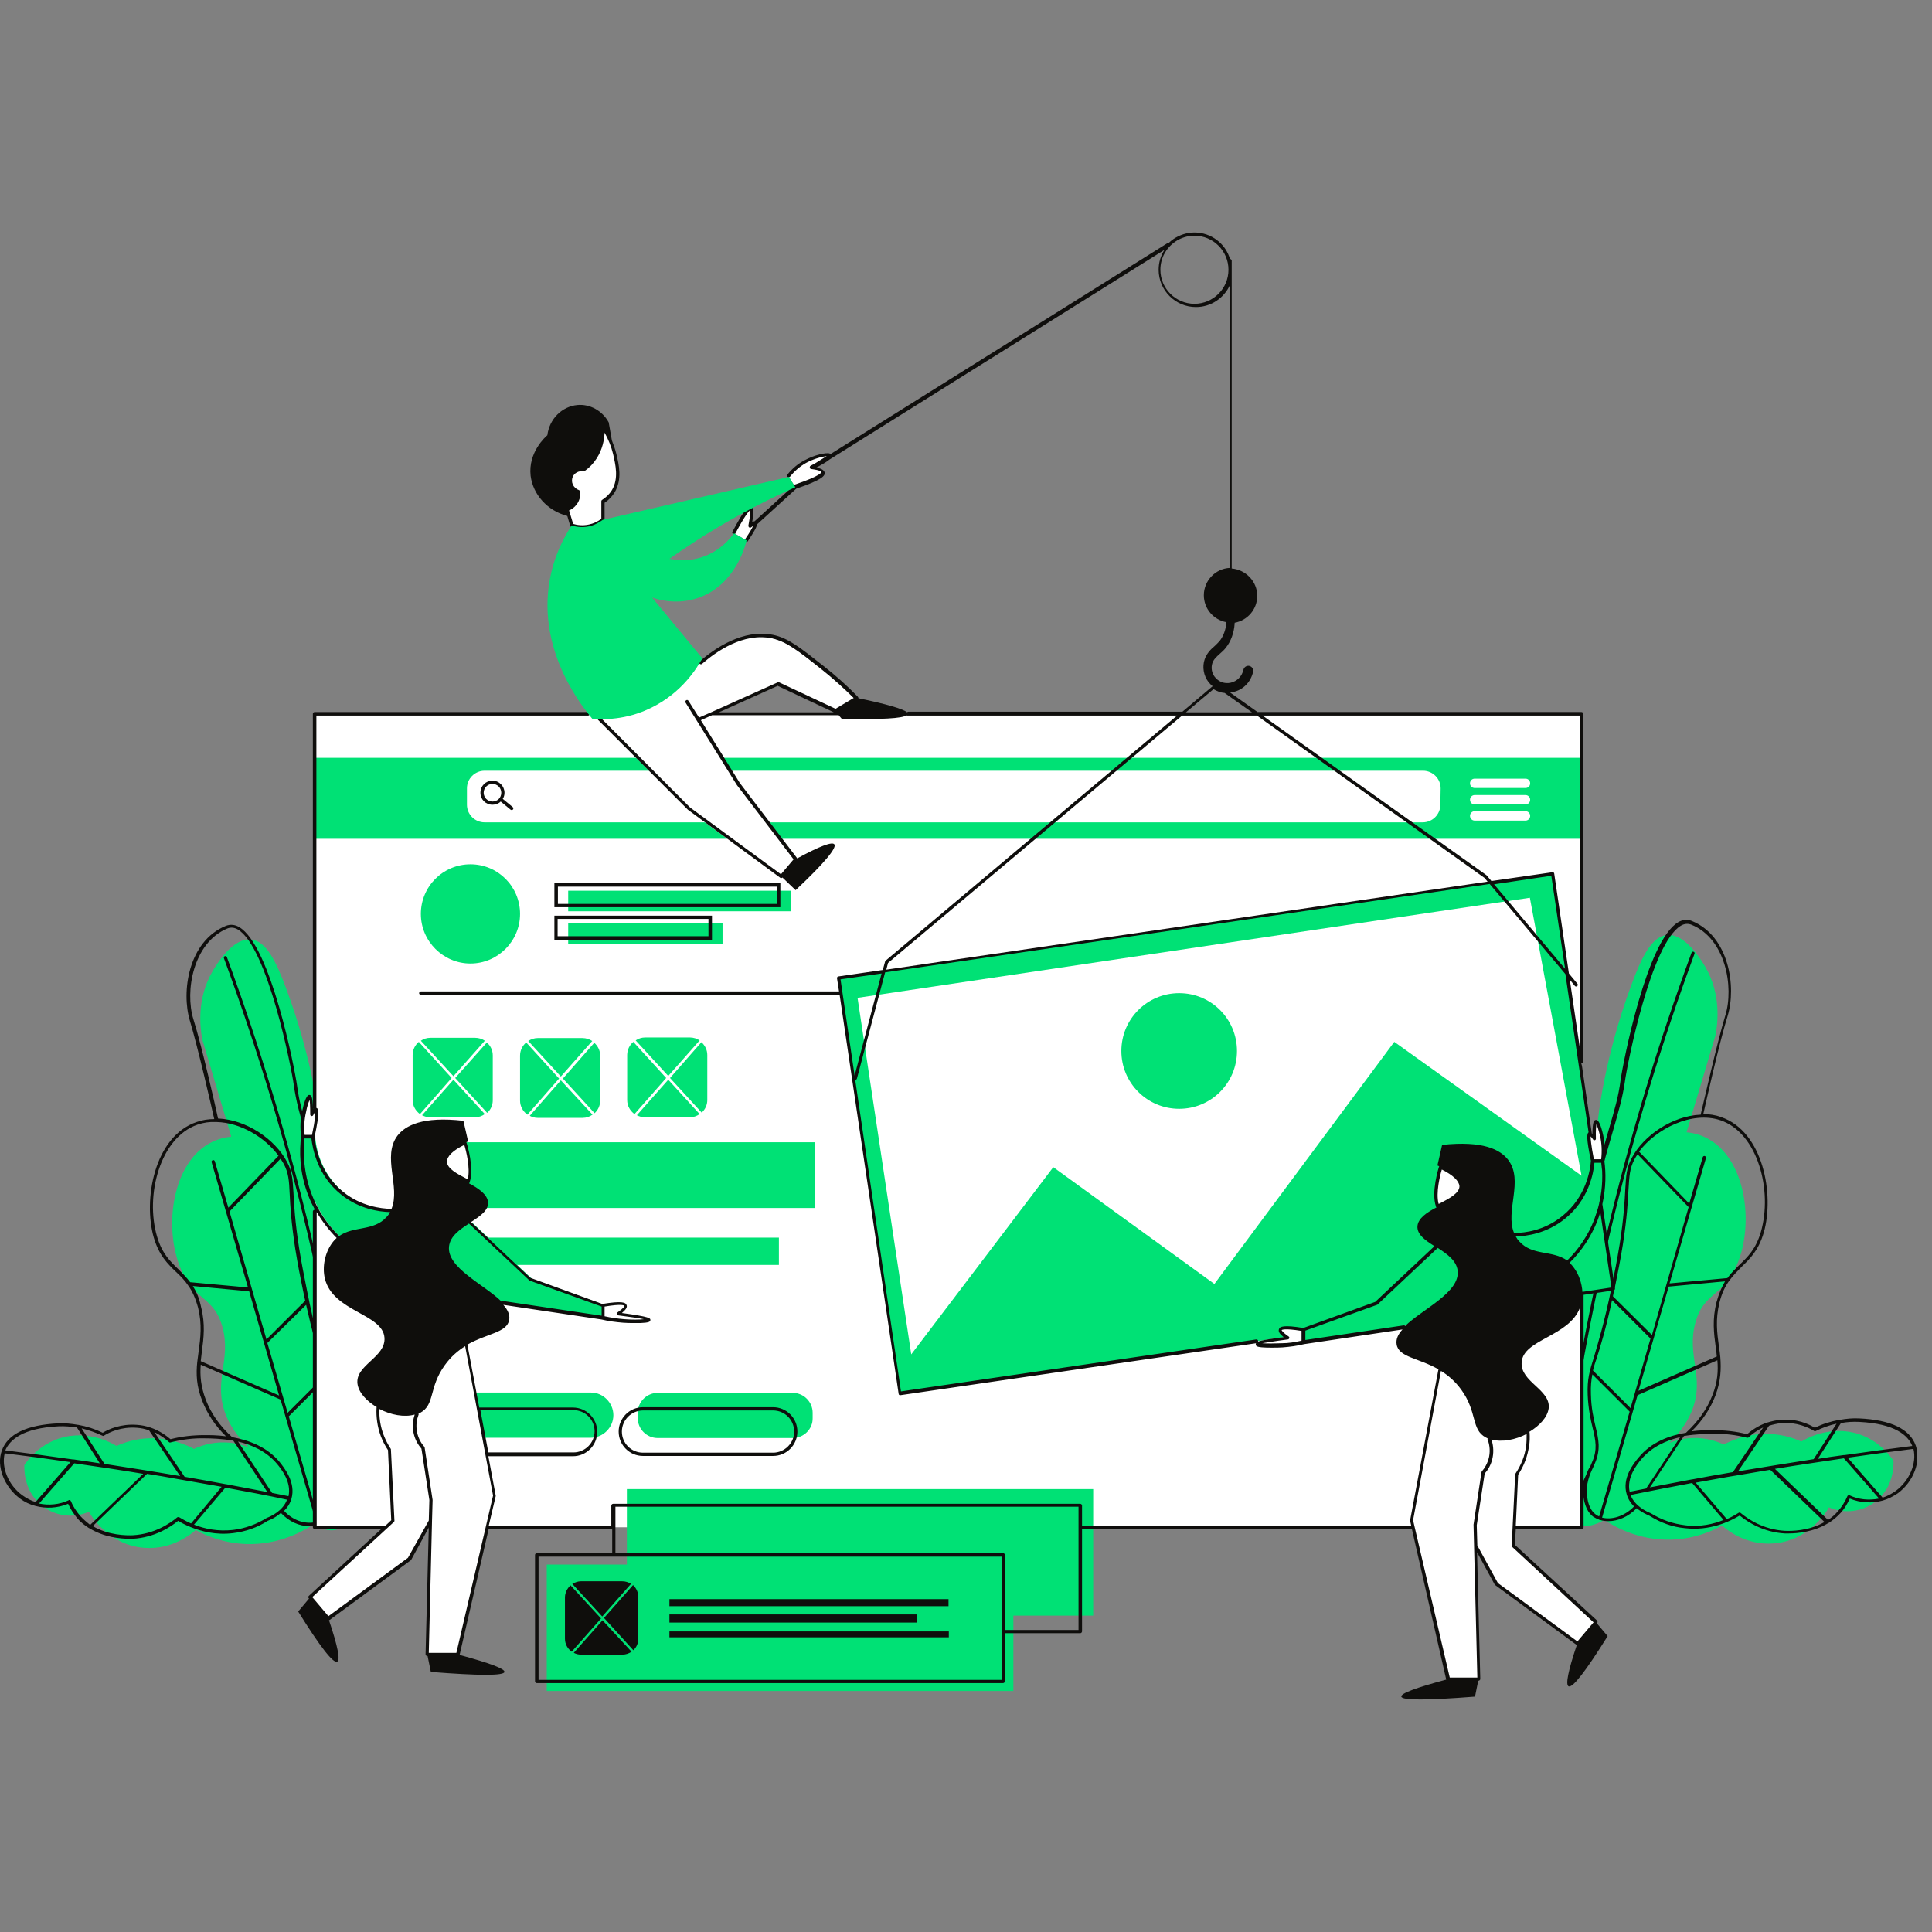
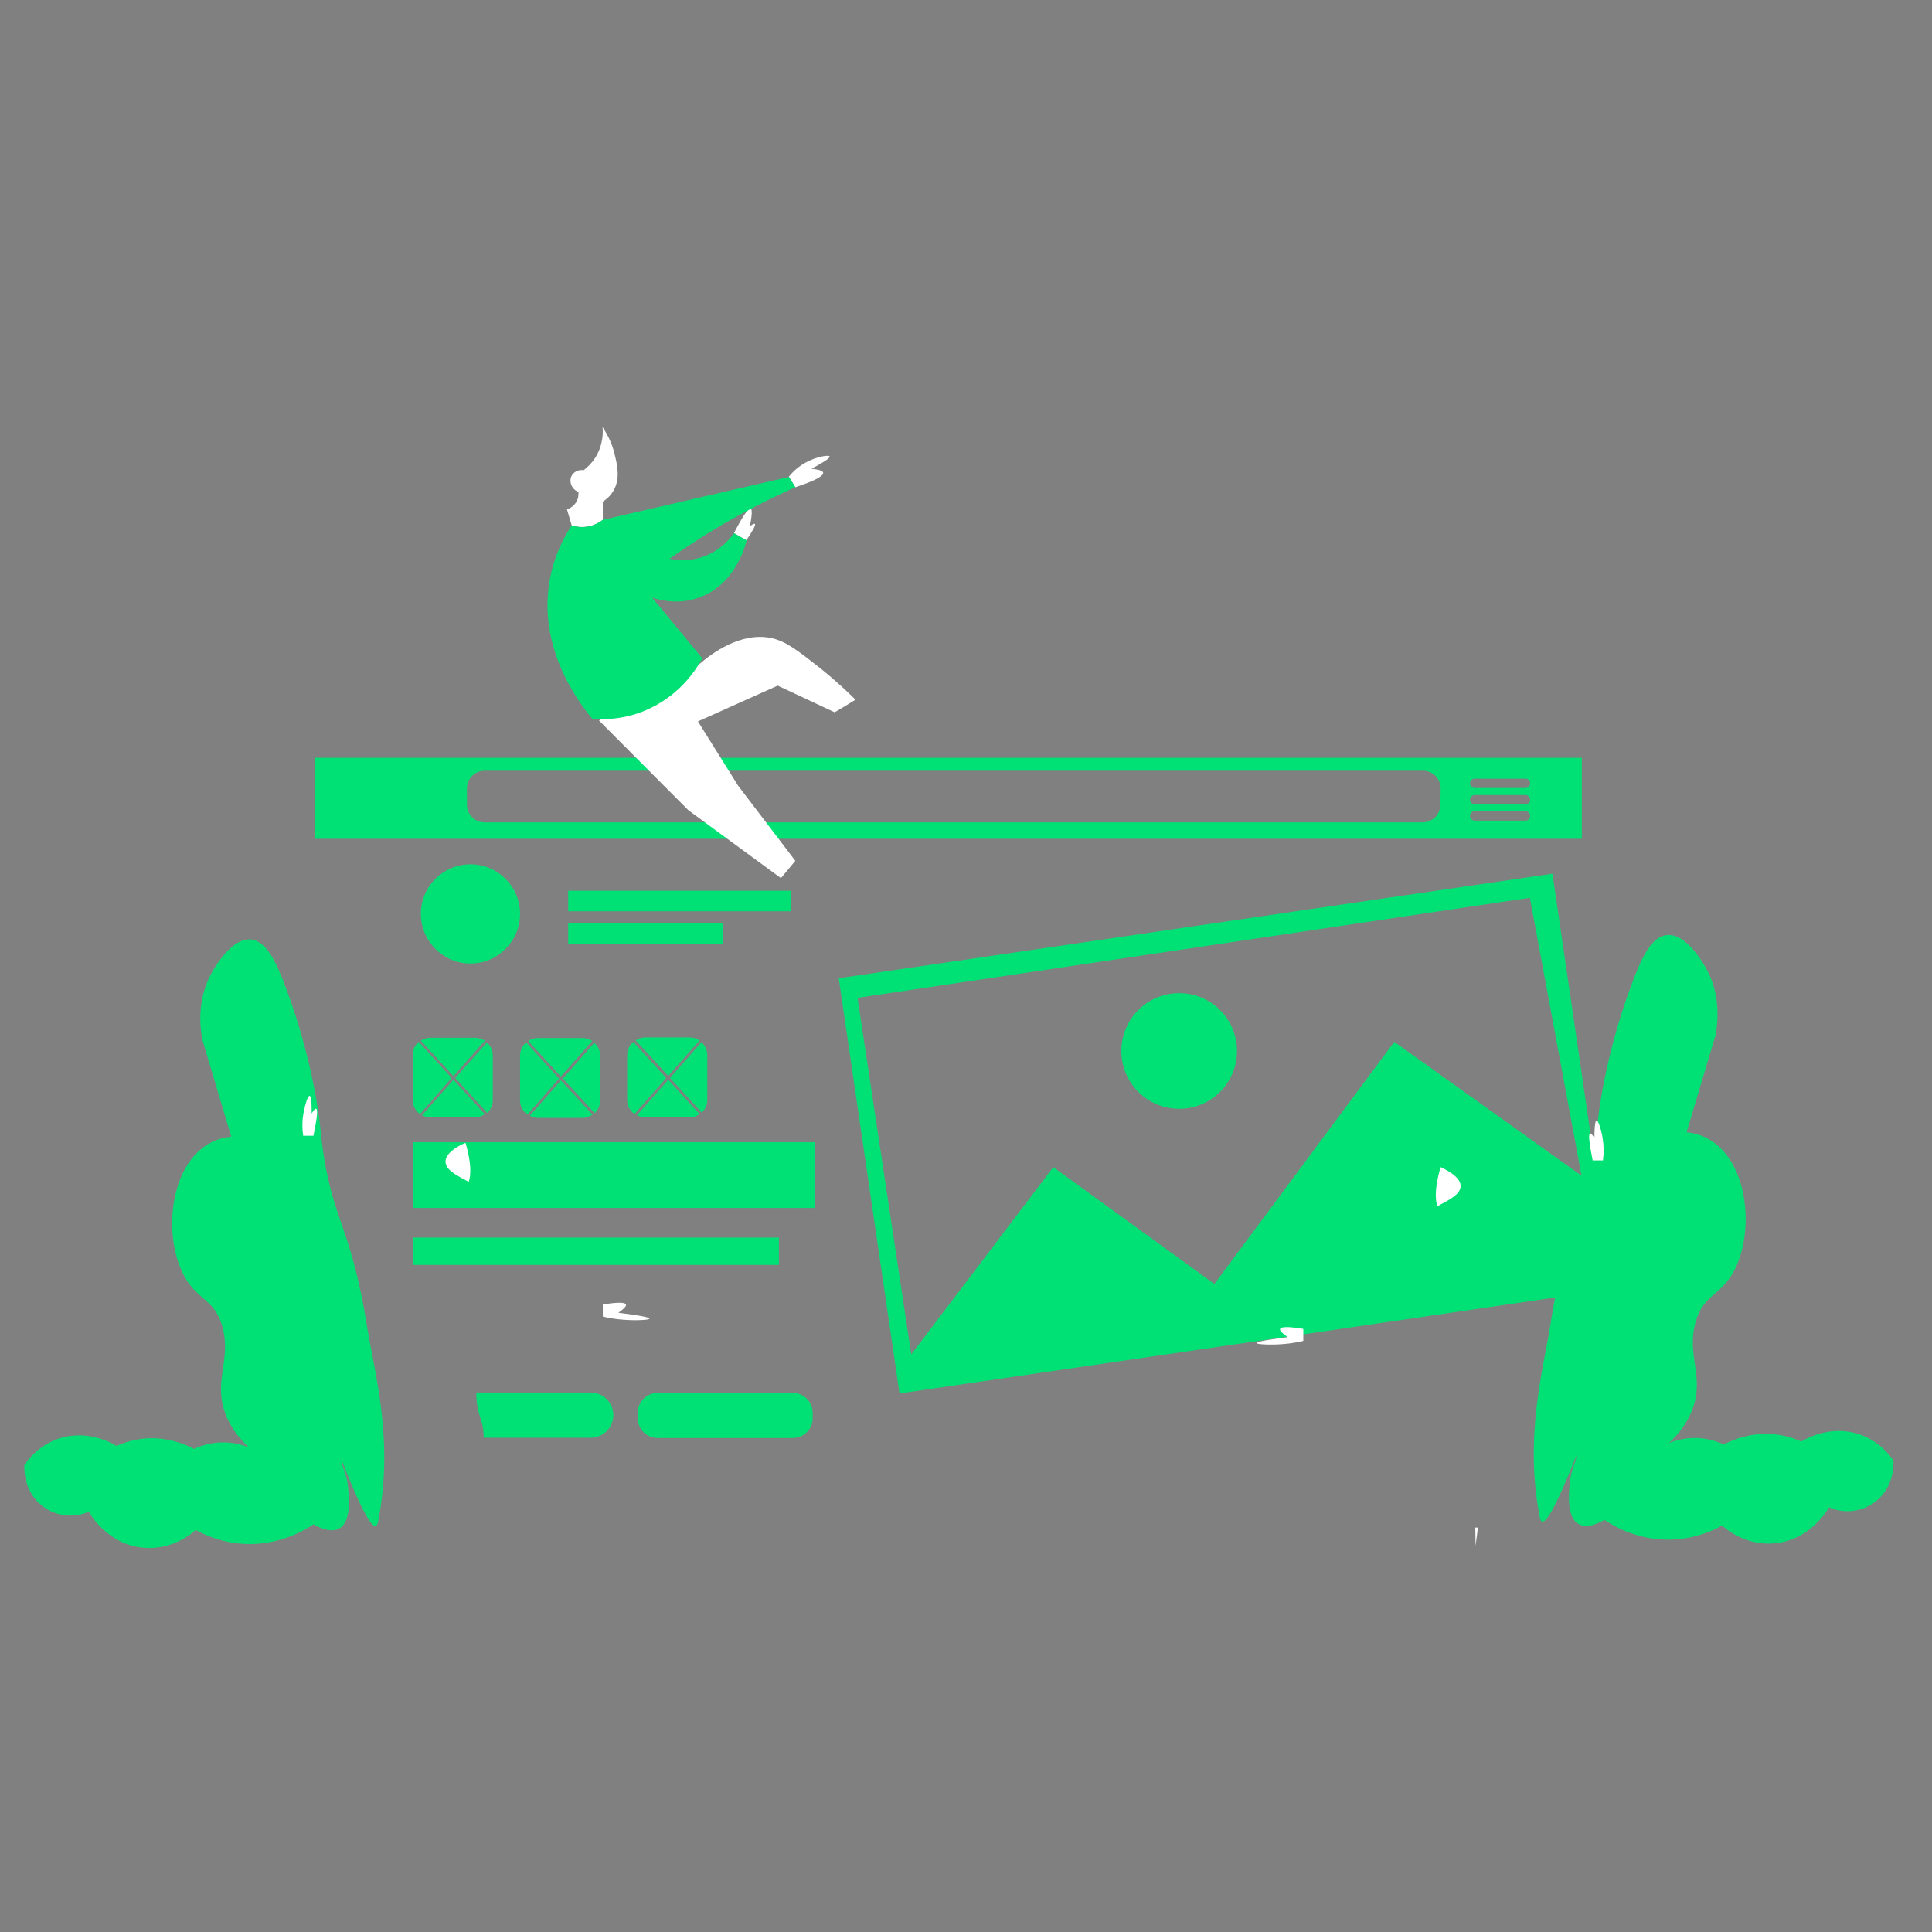
<svg xmlns="http://www.w3.org/2000/svg" width="500" zoomAndPan="magnify" viewBox="0 0 375 375" height="500" preserveAspectRatio="xMidYMid meet" version="1.0">
  <rect x="0" y="0" width="375" height="375" fill="#808080" stroke="none" />
  <defs>
    <clipPath id="43e7a2b103">
      <path d="M 0 178.414 L 372 178.414 L 372 299 L 0 299 Z M 0 178.414 " clip-rule="nonzero" />
    </clipPath>
    <clipPath id="22ed0ec9ee">
      <path d="M 57.531 45.125 L 313.859 45.125 L 313.859 329.863 L 57.531 329.863 Z M 57.531 45.125 " clip-rule="nonzero" />
    </clipPath>
  </defs>
  <path fill="#00e175" d="M 298.883 294.566 C 299.453 297.527 302.301 291.832 306.004 282.434 C 305.719 284.598 304.977 284.934 304.695 287.844 C 304.523 289.66 304.012 294.504 306.402 295.816 C 308.113 296.781 310.504 295.535 311.414 295.016 C 313.125 296.152 317.91 299.059 324.516 298.836 C 329.016 298.668 332.434 297.129 334.258 296.102 C 334.941 296.723 338.758 300.027 344.281 299.57 C 351.23 299.059 354.762 293.078 354.992 292.57 C 357.953 293.875 361.426 293.477 363.992 291.484 C 367.863 288.52 367.523 283.793 367.523 283.508 C 366.84 282.484 364.73 279.691 360.859 278.383 C 355.219 276.504 350.375 279.352 349.637 279.805 C 348.27 279.184 345.535 278.16 342.004 278.332 C 338.527 278.496 335.91 279.691 334.598 280.375 C 333.461 279.867 331.293 279.016 328.504 279.121 C 326.566 279.184 324.973 279.691 323.945 280.09 C 325.312 278.836 327.25 276.734 328.445 273.711 C 330.953 267.16 327.309 263.234 329.074 256.738 C 330.668 250.816 334.426 251.723 337.105 245.578 C 340.637 237.434 338.812 224.617 331.18 220.852 C 329.926 220.23 328.617 219.883 327.363 219.773 L 333.004 200.863 C 333.402 198.637 334.145 193.004 330.953 187.59 C 330.27 186.453 327.137 181.148 323.547 181.496 C 320.586 181.781 318.648 185.77 316.711 191.008 C 311.301 205.473 310.16 217.383 310.16 217.383 C 308.34 236.402 304.41 235.09 300.934 257.086 C 299.566 265.801 295.809 278.836 298.883 294.566 Z M 73.371 295.418 C 72.801 298.383 69.953 292.684 66.254 283.285 C 66.535 285.449 67.277 285.789 67.562 288.699 C 67.734 290.516 68.246 295.355 65.852 296.672 C 64.145 297.637 61.754 296.387 60.84 295.871 C 59.133 297.008 54.344 299.914 47.738 299.691 C 43.238 299.52 39.82 297.984 37.996 296.957 C 37.316 297.578 33.496 300.883 27.973 300.426 C 21.023 299.914 17.492 293.934 17.262 293.426 C 14.301 294.73 10.828 294.332 8.266 292.336 C 4.391 289.375 4.73 284.648 4.73 284.363 C 5.414 283.336 7.523 280.547 11.398 279.238 C 17.035 277.355 21.875 280.203 22.617 280.66 C 23.984 280.039 26.719 279.016 30.25 279.184 C 33.727 279.352 36.344 280.547 37.656 281.23 C 38.793 280.723 40.957 279.867 43.75 279.977 C 45.688 280.039 47.281 280.547 48.305 280.945 C 46.941 279.691 45.004 277.59 43.809 274.566 C 41.301 268.016 44.945 264.09 43.18 257.59 C 41.586 251.672 37.824 252.578 35.148 246.434 C 31.617 238.285 33.441 225.469 41.07 221.707 C 42.324 221.086 43.637 220.738 44.887 220.629 L 39.25 201.719 C 38.852 199.488 38.109 193.855 41.301 188.445 C 41.984 187.305 45.117 182.004 48.707 182.352 C 51.668 182.637 53.605 186.621 55.543 191.863 C 60.953 206.324 62.094 218.234 62.094 218.234 C 63.918 237.254 67.848 235.945 71.32 257.938 C 72.746 266.652 76.504 279.754 73.371 295.418 " fill-opacity="1" fill-rule="nonzero" />
  <g clip-path="url(#43e7a2b103)">
-     <path fill="#0f0e0c" d="M 367.977 289.375 C 367.18 289.945 366.324 290.406 365.414 290.691 L 358.637 282.938 C 362.91 282.316 367.18 281.75 371.395 281.23 C 372.078 283.965 370.656 287.383 367.977 289.375 Z M 358.977 290.23 C 358.922 290.172 358.809 290.172 358.75 290.23 C 358.691 290.293 358.578 290.344 358.578 290.406 C 358.125 291.484 357.496 292.453 356.758 293.305 C 356.188 293.996 355.504 294.566 354.82 295.016 L 344.512 285.105 C 348.953 284.363 353.395 283.742 357.895 283.055 L 364.73 290.863 C 362.852 291.262 360.801 291.086 358.977 290.23 Z M 346.445 297.129 C 342.289 296.895 339.27 294.852 337.844 293.648 C 337.789 293.59 337.73 293.59 337.617 293.59 C 337.559 293.59 337.504 293.59 337.445 293.648 C 336.879 293.996 336.137 294.445 335.168 294.852 L 329.129 287.781 C 332.035 287.273 334.996 286.703 337.902 286.242 C 339.781 285.902 341.719 285.617 343.598 285.281 L 354.137 295.418 C 351.117 297.18 347.645 297.18 346.445 297.129 Z M 327.023 296.039 C 324.688 295.754 322.523 295.016 320.414 293.711 C 319.676 293.426 317.34 292.398 316.484 290.172 C 320.473 289.375 324.461 288.582 328.445 287.844 L 334.543 295.016 C 332.605 295.816 329.984 296.438 327.023 296.039 Z M 310.961 294.566 L 317.852 270.805 L 333.344 264.027 C 333.516 266.086 333.402 268.242 332.379 270.805 C 331.352 273.488 329.586 275.934 327.25 278.098 C 324.117 278.617 320.527 279.867 318.023 282.938 C 317.109 284.027 314.777 286.875 315.746 290.059 C 316.027 291.027 316.543 291.77 317.168 292.398 C 315.23 294.395 312.781 295.016 310.961 294.566 Z M 310.391 294.332 C 310.16 294.219 309.879 294.109 309.707 293.934 C 308.34 292.906 308.113 290.977 308.055 290.344 C 307.77 288.016 308.566 286.188 309.25 284.762 C 309.363 284.477 309.477 284.191 309.594 283.965 C 310.73 281.293 310.277 279.352 309.707 276.957 C 309.309 275.25 308.852 273.371 308.793 270.641 C 308.738 269.047 308.852 267.906 309.078 266.77 L 316.312 273.996 Z M 307.883 286.242 L 304.977 292.57 C 304.41 293.254 303.441 294.047 302.871 294.047 C 305.035 275.484 308.34 256.852 312.668 238.621 C 316.996 220.566 322.465 202.57 328.902 185.137 C 328.961 184.965 328.902 184.793 328.73 184.742 C 328.562 184.68 328.391 184.742 328.332 184.914 C 321.895 202.34 316.426 220.395 312.098 238.508 C 307.77 256.516 304.523 274.965 302.359 293.426 C 302.301 293.141 302.246 292.684 302.301 292 C 303.328 265.68 303.895 252.465 306.688 242.039 C 307.258 239.883 307.656 238.508 308.168 236.863 C 308.793 234.691 309.535 232.305 310.844 227.402 C 311.699 224.219 312.441 221.707 313.012 219.711 C 314.207 215.555 314.945 213.047 315.402 209.855 C 315.801 206.781 320.473 183.035 326.281 179.668 C 326.965 179.27 327.648 179.219 328.332 179.504 C 334.941 182.18 336.594 191.578 334.883 197.098 C 333.344 202.117 330.555 214.473 330.098 216.355 C 324.629 216.578 318.992 220.395 316.711 224.785 C 315.688 226.719 315.629 228.086 315.461 230.883 C 315.344 233.16 315.176 236.344 314.379 241.473 C 313.863 244.66 313.41 246.883 312.84 249.73 C 311.359 256.906 310.16 260.723 309.422 263.289 C 308.512 266.199 308.055 267.621 308.168 270.754 C 308.281 273.488 308.738 275.535 309.137 277.191 C 309.707 279.582 310.105 281.344 309.023 283.793 C 308.91 284.027 308.793 284.312 308.68 284.598 C 308.395 284.996 308.109 285.617 307.883 286.242 Z M 333.914 217.434 C 341.207 219.883 344.109 231.105 341.777 239.141 C 340.809 242.445 339.27 243.922 337.617 245.516 C 336.82 246.312 336.023 247.055 335.281 248.078 L 324.062 249.109 L 331.125 224.785 C 331.18 224.617 331.066 224.438 330.895 224.383 C 330.727 224.332 330.555 224.438 330.496 224.617 L 327.879 233.617 L 318.137 223.527 C 321.496 219.027 328.445 215.609 333.914 217.434 Z M 313.066 251.609 C 313.18 251.039 313.293 250.418 313.465 249.789 C 314.035 246.938 314.492 244.723 315.004 241.527 C 315.801 236.344 315.973 233.16 316.086 230.883 C 316.258 228.203 316.312 226.832 317.227 225.07 C 317.395 224.723 317.625 224.383 317.852 224.047 L 327.762 234.301 L 323.434 249.395 L 320.645 259.129 Z M 320.359 259.816 L 316.484 273.316 L 309.195 266.02 C 309.363 265.23 309.648 264.426 309.992 263.402 C 310.676 261.18 311.699 257.988 312.895 252.352 Z M 333.176 252.75 C 332.32 256.117 332.66 258.793 333.004 261.355 C 333.117 262.035 333.176 262.668 333.23 263.289 L 318.023 269.953 L 323.891 249.73 L 334.828 248.711 C 334.199 249.789 333.629 251.102 333.176 252.75 Z M 319.504 288.922 C 318.422 289.152 317.395 289.32 316.312 289.551 C 315.688 286.812 317.738 284.25 318.535 283.285 C 320.586 280.832 323.434 279.582 326.109 278.953 Z M 332.434 278.27 C 334.656 278.27 336.934 278.496 339.098 279.066 C 339.211 279.066 339.328 279.066 339.383 279.016 C 339.953 278.445 340.922 277.699 342.23 277.07 L 336.363 285.734 C 333.742 286.188 331.066 286.641 328.391 287.16 L 328.332 287.16 C 325.598 287.668 322.922 288.18 320.246 288.699 L 326.852 278.73 C 329.242 278.332 331.293 278.332 332.434 278.27 Z M 343.371 276.734 C 344.109 276.504 344.852 276.336 345.762 276.219 C 348.727 275.988 351.004 277.07 352.145 277.762 C 352.258 277.812 352.371 277.812 352.426 277.762 C 353.738 277.129 355.105 276.621 356.473 276.336 L 352.027 283.223 C 347.301 283.965 342.574 284.711 337.844 285.504 C 337.676 285.566 337.504 285.566 337.332 285.617 Z M 357.328 276.219 C 358.523 275.988 359.66 275.934 360.859 275.988 C 367.922 276.336 370.371 278.668 371.168 280.66 C 366.781 281.23 362.395 281.801 358.008 282.434 L 357.84 282.434 C 356.188 282.652 354.535 282.887 352.828 283.172 Z M 371.852 280.609 C 370.711 277.355 367.008 275.598 360.859 275.312 C 359.605 275.25 358.352 275.363 357.098 275.598 L 356.984 275.598 C 355.391 275.883 353.738 276.387 352.258 277.129 C 351.059 276.387 348.668 275.312 345.648 275.598 C 344.68 275.648 343.828 275.883 343.086 276.105 L 343.027 276.105 C 341.207 276.734 339.895 277.699 339.098 278.383 C 336.934 277.812 334.656 277.59 332.434 277.59 C 331.523 277.59 330.043 277.59 328.332 277.812 C 330.441 275.766 331.977 273.426 332.945 270.926 C 334.027 268.078 334.086 265.68 333.914 263.457 C 333.859 262.719 333.742 261.977 333.629 261.242 C 333.289 258.73 332.945 256.117 333.742 252.863 C 334.199 250.988 334.883 249.617 335.68 248.539 C 336.422 247.508 337.219 246.77 338.016 245.914 C 339.668 244.32 341.32 242.73 342.344 239.25 C 344.453 231.957 342.289 219.598 334.027 216.812 C 332.945 216.406 331.75 216.242 330.609 216.242 C 331.125 213.902 333.801 202.055 335.34 197.16 C 337.047 191.516 335.625 181.719 328.391 178.762 C 327.535 178.414 326.625 178.477 325.77 178.984 C 319.617 182.516 315.004 206.387 314.547 209.691 C 314.148 212.824 313.41 215.324 312.211 219.426 C 311.645 221.422 310.902 223.984 310.047 227.117 C 308.738 231.957 307.996 234.406 307.371 236.578 C 306.914 238.223 306.461 239.648 305.891 241.754 C 303.043 252.18 302.527 265.453 301.504 291.832 C 301.445 292.855 301.504 294.047 302.246 294.445 L 302.301 294.445 C 302.473 294.504 302.586 294.566 302.758 294.566 C 303.84 294.566 305.148 293.141 305.434 292.855 L 305.492 292.793 L 307.258 288.922 C 307.258 289.375 307.258 289.836 307.312 290.344 C 307.43 291.027 307.656 293.191 309.25 294.395 C 309.594 294.617 309.934 294.785 310.391 294.965 C 310.391 294.965 310.445 295.016 310.504 295.016 L 310.562 295.016 C 311.074 295.188 311.586 295.25 312.211 295.25 C 313.977 295.25 316.027 294.445 317.68 292.738 C 318.707 293.59 319.789 294.047 320.188 294.219 C 322.293 295.535 324.574 296.387 327.023 296.609 C 331.863 297.18 335.68 295.355 337.676 294.16 C 339.211 295.418 342.289 297.414 346.445 297.637 L 347.188 297.637 C 348.895 297.637 352.086 297.352 354.934 295.586 C 354.992 295.586 355.047 295.535 355.047 295.535 C 355.844 295.016 356.586 294.395 357.27 293.648 C 358.008 292.855 358.578 291.883 359.035 290.863 C 361.086 291.719 363.363 291.832 365.414 291.262 C 366.441 290.977 367.465 290.457 368.375 289.836 C 371.395 287.609 372.934 283.621 371.852 280.609 Z M 70.012 294.281 C 67.848 275.883 64.602 257.422 60.27 239.363 C 55.941 221.25 50.473 203.254 44.035 185.77 C 43.977 185.598 43.809 185.535 43.637 185.598 C 43.465 185.648 43.41 185.82 43.465 185.992 C 49.902 203.426 55.371 221.422 59.703 239.477 C 64.031 257.652 67.336 276.336 69.5 294.902 C 68.93 294.902 67.961 294.109 67.391 293.426 L 64.484 287.098 C 64.258 286.418 63.973 285.852 63.746 285.332 C 63.633 285.047 63.52 284.82 63.402 284.535 C 62.32 282.035 62.777 280.324 63.289 277.926 C 63.688 276.273 64.145 274.281 64.258 271.496 C 64.371 268.363 63.918 266.938 63.004 264.027 C 62.207 261.527 61.012 257.703 59.586 250.473 C 59.02 247.621 58.562 245.406 58.051 242.211 C 57.254 237.086 57.082 233.902 56.969 231.621 C 56.793 228.824 56.738 227.465 55.711 225.523 C 53.379 221.086 47.793 217.32 42.324 217.098 C 41.926 215.219 39.137 202.855 37.543 197.844 C 35.832 192.32 37.543 182.973 44.09 180.238 C 44.773 179.953 45.457 180.008 46.145 180.406 C 51.953 183.773 56.625 207.527 57.023 210.598 C 57.48 213.793 58.164 216.293 59.418 220.453 C 59.988 222.445 60.727 224.953 61.582 228.141 C 62.891 233.047 63.633 235.438 64.258 237.602 C 64.715 239.25 65.168 240.617 65.738 242.781 C 68.531 253.148 69.102 266.367 70.125 292.738 C 70.125 293.477 70.07 293.934 70.012 294.281 Z M 64.258 291.262 C 64.203 291.883 63.918 293.824 62.605 294.852 C 62.379 295.016 62.152 295.133 61.922 295.25 L 56.055 274.914 L 63.289 267.672 C 63.52 268.812 63.633 269.953 63.574 271.547 C 63.461 274.223 63.062 276.168 62.664 277.875 C 62.094 280.324 61.637 282.199 62.777 284.883 C 62.891 285.105 63.004 285.387 63.121 285.672 C 63.746 287.098 64.602 288.922 64.258 291.262 Z M 55.141 293.254 C 55.77 292.621 56.281 291.883 56.566 290.914 C 57.48 287.73 55.141 284.883 54.289 283.793 C 51.781 280.773 48.191 279.52 45.059 278.953 C 42.668 276.789 40.957 274.344 39.934 271.66 C 38.965 269.098 38.793 266.938 38.965 264.883 L 54.457 271.66 L 61.352 295.418 C 59.473 295.871 57.023 295.301 55.141 293.254 Z M 51.781 294.617 C 49.789 295.871 47.566 296.672 45.23 296.957 C 42.27 297.293 39.648 296.723 37.656 295.926 L 43.75 288.75 C 47.738 289.488 51.781 290.23 55.711 291.086 C 54.914 293.254 52.578 294.332 51.781 294.617 Z M 34.805 294.504 C 34.691 294.445 34.523 294.445 34.41 294.504 C 32.984 295.703 29.965 297.75 25.805 297.984 C 24.613 298.035 21.082 298.035 18.004 296.211 L 28.539 286.07 C 30.48 286.355 32.355 286.703 34.238 287.039 C 37.145 287.559 40.105 288.066 43.012 288.582 L 37.086 295.703 C 36.176 295.301 35.375 294.852 34.805 294.504 Z M 15.555 294.219 C 14.816 293.363 14.188 292.398 13.73 291.312 C 13.676 291.262 13.617 291.148 13.559 291.148 L 13.445 291.148 C 13.391 291.148 13.332 291.148 13.332 291.199 C 11.512 292.055 9.457 292.223 7.578 291.832 L 14.414 284.027 C 18.855 284.648 23.359 285.332 27.801 286.07 L 17.492 295.988 C 16.809 295.418 16.121 294.852 15.555 294.219 Z M 6.895 291.547 C 5.984 291.262 5.133 290.801 4.332 290.23 C 1.598 288.238 0.23 284.82 0.914 282.086 C 5.188 282.602 9.402 283.172 13.676 283.793 Z M 11.398 276.844 C 12.535 276.789 13.73 276.906 14.93 277.07 L 19.371 284.027 C 17.719 283.793 16.066 283.508 14.359 283.285 L 14.188 283.285 C 9.801 282.652 5.414 282.086 1.027 281.516 C 1.883 279.52 4.332 277.191 11.398 276.844 Z M 19.883 278.668 C 19.996 278.73 20.109 278.73 20.168 278.668 C 21.25 277.984 23.527 276.906 26.547 277.129 C 27.402 277.191 28.199 277.355 28.938 277.641 L 34.977 286.527 C 34.805 286.469 34.637 286.469 34.465 286.418 C 29.793 285.617 25.008 284.883 20.281 284.141 L 15.84 277.242 C 17.207 277.59 18.574 278.047 19.883 278.668 Z M 46.199 279.805 C 48.875 280.438 51.723 281.688 53.773 284.141 C 54.57 285.105 56.625 287.668 55.996 290.406 C 54.914 290.172 53.887 290.008 52.809 289.773 Z M 32.812 279.922 C 32.871 279.977 32.984 280.039 33.098 279.977 C 35.262 279.406 37.543 279.121 39.762 279.184 C 40.957 279.184 43.012 279.238 45.289 279.637 L 51.895 289.605 C 49.219 289.09 46.484 288.582 43.809 288.066 L 43.75 288.066 C 41.07 287.559 38.453 287.098 35.832 286.641 L 29.965 277.984 C 31.277 278.617 32.242 279.406 32.812 279.922 Z M 37.43 249.617 L 48.363 250.641 L 54.172 270.863 L 38.965 264.203 C 39.023 263.57 39.137 262.887 39.191 262.262 C 39.535 259.699 39.879 257.02 39.023 253.668 C 38.68 251.957 38.109 250.703 37.43 249.617 Z M 59.418 253.27 C 60.668 258.844 61.637 262.098 62.32 264.312 C 62.664 265.344 62.891 266.199 63.121 266.938 L 55.828 274.223 L 51.895 260.672 Z M 51.723 259.984 L 44.547 235.152 L 54.457 224.902 C 54.688 225.238 54.855 225.578 55.086 225.926 C 55.996 227.688 56.113 229.059 56.227 231.734 C 56.34 234.066 56.512 237.199 57.309 242.383 C 57.82 245.578 58.277 247.855 58.848 250.641 C 58.961 251.273 59.133 251.895 59.246 252.465 Z M 34.637 246.371 C 32.984 244.773 31.445 243.301 30.48 239.996 C 28.141 232.02 31.047 220.801 38.34 218.289 C 39.477 217.891 40.676 217.719 41.871 217.781 L 42.039 217.781 C 46.656 217.891 51.438 220.738 54.059 224.332 L 44.32 234.406 L 41.699 225.406 C 41.641 225.238 41.473 225.121 41.301 225.188 C 41.129 225.238 41.016 225.406 41.07 225.578 L 48.137 249.902 L 36.914 248.875 C 36.23 247.969 35.434 247.168 34.637 246.371 Z M 66.309 242.73 C 65.738 240.566 65.285 239.141 64.828 237.539 C 64.203 235.375 63.461 232.984 62.152 228.086 C 61.297 224.902 60.555 222.391 59.988 220.395 C 58.789 216.293 58.051 213.793 57.652 210.66 C 57.195 207.414 52.578 183.539 46.43 179.953 C 45.574 179.441 44.66 179.383 43.809 179.723 C 36.574 182.688 35.148 192.484 36.859 198.129 C 38.34 203.023 41.07 214.871 41.586 217.211 C 40.449 217.211 39.25 217.383 38.168 217.781 C 29.91 220.566 27.746 232.926 29.852 240.219 C 30.879 243.699 32.527 245.293 34.18 246.883 C 35.035 247.684 35.832 248.477 36.516 249.504 C 37.316 250.586 37.938 251.957 38.453 253.836 C 39.25 257.086 38.906 259.699 38.566 262.211 C 38.453 262.949 38.395 263.688 38.281 264.426 C 38.055 266.652 38.109 269.047 39.25 271.895 C 40.219 274.395 41.754 276.734 43.863 278.781 C 42.156 278.555 40.73 278.555 39.762 278.555 C 37.543 278.555 35.262 278.781 33.098 279.352 C 32.301 278.668 30.992 277.699 29.168 277.07 L 29.109 277.07 C 28.312 276.789 27.516 276.621 26.547 276.559 C 23.527 276.336 21.137 277.355 19.941 278.098 C 18.402 277.355 16.809 276.844 15.156 276.559 L 15.098 276.559 C 13.844 276.336 12.59 276.219 11.34 276.273 C 5.188 276.559 1.484 278.332 0.344 281.578 C -0.738 284.598 0.801 288.582 3.875 290.863 C 4.789 291.547 5.758 292 6.84 292.285 C 8.891 292.855 11.168 292.738 13.219 291.883 C 13.676 292.906 14.301 293.824 14.984 294.68 C 15.668 295.469 16.406 296.039 17.207 296.559 C 17.262 296.609 17.262 296.609 17.32 296.609 C 20.168 298.383 23.359 298.668 25.066 298.668 L 25.805 298.668 C 29.965 298.434 33.043 296.438 34.578 295.188 C 35.207 295.586 36.004 295.988 36.973 296.387 C 39.078 297.242 41.926 297.984 45.23 297.578 C 47.621 297.293 49.961 296.496 51.953 295.188 C 52.41 295.016 53.492 294.566 54.516 293.648 C 56.168 295.418 58.164 296.211 59.93 296.211 C 60.555 296.211 61.125 296.102 61.637 295.926 C 62.094 295.754 62.492 295.586 62.836 295.301 C 64.371 294.16 64.656 292 64.77 291.262 C 64.828 290.742 64.828 290.293 64.828 289.836 L 66.594 293.711 L 66.652 293.762 C 66.938 294.109 68.246 295.469 69.328 295.469 C 69.5 295.469 69.668 295.418 69.785 295.355 L 69.84 295.355 C 70.582 294.965 70.637 293.762 70.582 292.738 C 69.668 266.422 69.156 253.203 66.309 242.73 " fill-opacity="1" fill-rule="nonzero" />
-   </g>
-   <path fill="#ffffff" d="M 88.867 138.543 L 61.125 138.543 L 61.125 296.438 L 74.91 296.438 L 60.215 309.996 L 63.746 314.152 L 79.469 302.59 C 80.605 300.547 81.746 298.488 82.828 296.438 L 83.453 296.438 L 82.828 321.102 L 88.809 321.102 L 94.504 296.438 L 274.219 296.438 L 281.055 325.895 L 287.035 325.895 L 286.352 299.977 C 287.719 302.422 289.086 304.934 290.395 307.383 L 306.117 318.938 L 309.648 314.785 L 293.699 300.027 C 293.758 298.836 293.812 297.699 293.871 296.496 L 307.027 296.496 L 307.027 138.543 L 88.867 138.543 " fill-opacity="1" fill-rule="nonzero" />
-   <path fill="#00e175" d="M 121.676 303.68 L 121.676 289.035 L 212.188 289.035 L 212.188 313.586 L 212.246 313.586 L 196.695 313.586 L 196.695 328.223 L 121.504 328.223 M 121.562 328.223 L 106.125 328.223 L 106.125 303.68 L 121.676 303.68 " fill-opacity="1" fill-rule="nonzero" />
+     </g>
  <path fill="#00e175" d="M 80.152 240.219 L 151.184 240.219 L 151.184 245.516 L 80.152 245.516 Z M 140.246 183.203 L 110.285 183.203 L 110.285 179.219 L 140.246 179.219 Z M 153.516 176.875 L 110.285 176.875 L 110.285 172.891 L 153.516 172.891 Z M 119.055 274.68 C 119.055 277.07 117.062 279.066 114.668 279.066 L 93.879 279.066 C 93.879 278.27 93.82 277.477 93.652 276.672 C 93.367 275.648 93.082 274.68 92.797 273.711 C 92.57 272.633 92.453 271.547 92.453 270.406 L 92.453 270.293 L 114.727 270.293 C 117.062 270.293 119.055 272.289 119.055 274.68 Z M 153.859 279.121 L 127.656 279.121 C 125.492 279.121 123.785 277.355 123.785 275.25 L 123.785 274.223 C 123.785 272.066 125.551 270.355 127.656 270.355 L 153.859 270.355 C 156.023 270.355 157.734 272.117 157.734 274.223 L 157.734 275.25 C 157.789 277.355 156.023 279.121 153.859 279.121 Z M 80.152 221.707 L 158.188 221.707 L 158.188 234.469 L 80.152 234.469 Z M 235.715 249.219 L 204.441 226.547 L 176.871 262.887 L 166.449 193.68 L 296.945 174.258 L 306.973 228.203 L 270.629 202.223 Z M 301.332 169.586 L 162.801 189.871 L 174.594 270.469 L 313.125 250.188 L 301.332 169.586 " fill-opacity="1" fill-rule="nonzero" />
  <path fill="#00e175" d="M 296.094 152.953 L 286.238 152.953 C 285.727 152.953 285.328 152.559 285.328 152.043 C 285.328 151.527 285.727 151.137 286.238 151.137 L 296.094 151.137 C 296.605 151.137 297.004 151.527 297.004 152.043 C 297.004 152.559 296.605 152.953 296.094 152.953 Z M 296.094 156.148 L 286.238 156.148 C 285.727 156.148 285.328 155.742 285.328 155.23 C 285.328 154.723 285.727 154.32 286.238 154.32 L 296.094 154.32 C 296.605 154.32 297.004 154.723 297.004 155.23 C 297.004 155.742 296.605 156.148 296.094 156.148 Z M 296.094 159.281 L 286.238 159.281 C 285.727 159.281 285.328 158.875 285.328 158.363 C 285.328 157.855 285.727 157.453 286.238 157.453 L 296.094 157.453 C 296.605 157.453 297.004 157.855 297.004 158.363 C 297.004 158.875 296.605 159.281 296.094 159.281 Z M 279.574 156.199 C 279.574 158.078 278.035 159.617 276.156 159.617 L 94.051 159.617 C 92.168 159.617 90.633 158.078 90.633 156.199 L 90.633 153.016 C 90.633 151.137 92.168 149.598 94.051 149.598 L 276.211 149.598 C 278.094 149.598 279.629 151.137 279.629 153.016 Z M 61.125 147.086 L 61.125 162.812 L 307.027 162.812 L 307.027 147.086 L 61.125 147.086 " fill-opacity="1" fill-rule="nonzero" />
-   <path fill="#00e175" d="M 97.922 252.812 L 117.402 255.711 L 117.402 253.32 L 103.277 248.254 L 91.656 237.32 L 76.336 234.922 C 74.969 234.922 70.754 234.691 66.82 231.559 C 61.754 227.465 61.238 221.59 61.184 220.629 L 59.305 220.629 C 59.02 222.73 58.734 227.117 60.668 232.07 C 62.207 236.059 64.543 238.68 66.023 240.105 Z M 272.055 257.59 L 252.574 260.5 L 252.574 258.109 L 266.699 253.035 L 278.32 242.098 L 293.645 239.711 C 295.012 239.711 299.227 239.477 303.156 236.344 C 308.227 232.242 308.738 226.375 308.793 225.406 L 310.789 225.406 C 311.074 227.516 311.359 231.906 309.422 236.863 C 307.883 240.852 305.547 243.465 304.066 244.887 L 272.055 257.59 " fill-opacity="1" fill-rule="nonzero" />
  <path fill="#ffffff" d="M 117.004 255.547 C 117.973 255.77 119.398 256.055 121.105 256.168 C 123.383 256.34 126.004 256.23 126.062 255.945 C 126.062 255.77 125.035 255.426 120.023 254.805 C 121.105 254.059 121.617 253.488 121.504 253.203 C 121.336 252.75 119.852 252.75 117.004 253.203 Z M 60.84 220.453 C 61.523 217.098 61.754 215.324 61.352 215.219 C 61.184 215.156 60.898 215.441 60.5 216.121 C 60.5 213.395 60.328 212.762 60.102 212.707 C 59.758 212.652 59.246 214.363 59.02 215.504 C 58.562 217.547 58.676 219.258 58.848 220.453 Z M 86.473 225.469 C 86.473 227.117 88.754 228.203 90.973 229.395 C 91.941 226.66 90.348 221.82 90.348 221.82 C 88.469 222.621 86.473 223.934 86.473 225.469 Z M 252.973 257.938 C 250.18 257.477 248.645 257.477 248.473 257.938 C 248.359 258.273 248.871 258.793 249.953 259.535 C 244.996 260.156 243.914 260.5 243.914 260.672 C 243.914 260.957 246.594 261.07 248.871 260.895 C 250.578 260.785 252.004 260.5 252.973 260.27 Z M 311.129 225.238 C 311.301 224.047 311.359 222.336 310.961 220.281 C 310.73 219.141 310.219 217.434 309.879 217.496 C 309.707 217.496 309.477 218.117 309.477 220.914 C 309.078 220.23 308.793 219.945 308.625 219.996 C 308.281 220.109 308.453 221.875 309.137 225.238 Z M 144.859 104.883 C 146.168 102.941 146.738 101.859 146.512 101.691 C 146.398 101.574 146.055 101.746 145.543 102.148 C 146 99.98 146 98.84 145.715 98.727 C 145.258 98.559 144.176 100.152 142.465 103.457 Z M 154.371 94.57 C 158.074 93.371 159.84 92.406 159.781 91.777 C 159.727 91.379 158.984 91.152 157.504 90.98 C 160.523 89.387 161.094 88.816 161.035 88.59 C 160.867 88.246 158.418 88.645 156.367 89.785 C 154.828 90.641 153.746 91.723 153.117 92.52 Z M 150.953 133.078 L 162.004 138.258 C 163.371 137.465 164.684 136.66 166.051 135.809 C 164.566 134.332 162.348 132.223 159.441 129.883 C 154.883 126.293 152.605 124.473 149.699 123.844 C 143.664 122.594 137.969 126.977 135.801 128.859 L 116.266 139.852 L 133.637 157.289 L 151.582 170.441 L 154.371 167.086 L 143.266 152.496 L 133.297 136.547 L 135.461 140.027 C 140.531 137.75 145.883 135.355 150.953 133.078 Z M 279.629 226.547 C 279.629 226.547 278.035 231.453 279.004 234.121 C 281.227 232.926 283.504 231.844 283.504 230.199 C 283.504 228.711 281.512 227.402 279.629 226.547 Z M 115.523 88.871 C 114.785 90.012 113.93 90.75 113.301 91.262 C 112.219 91.09 111.195 91.66 110.852 92.574 C 110.453 93.656 111.023 95.023 112.277 95.48 C 112.277 95.762 112.391 96.844 111.594 97.812 C 111.023 98.496 110.34 98.781 110.055 98.898 C 110.34 99.922 110.684 100.945 110.969 101.973 C 111.535 102.145 112.789 102.48 114.383 102.145 C 115.637 101.859 116.551 101.289 117.004 100.891 L 117.004 97.355 C 117.574 97.016 118.371 96.391 119 95.363 C 120.48 92.973 119.797 90.18 119.285 88.129 C 119 86.879 118.371 84.996 116.949 82.891 C 117.062 83.801 117.117 86.363 115.523 88.871 Z M 286.352 296.496 L 286.863 296.496 L 286.41 300.027 Z M 286.352 296.496 " fill-opacity="1" fill-rule="nonzero" />
  <g clip-path="url(#22ed0ec9ee)">
-     <path fill="#0f0e0c" d="M 150.84 172.098 L 108.289 172.098 L 108.289 175.453 L 150.84 175.453 Z M 151.465 176.086 L 107.605 176.086 L 107.605 171.406 L 151.465 171.406 Z M 312.781 249.902 L 310.617 235.262 C 310.445 235.832 310.277 236.402 310.047 236.973 C 308.852 239.996 306.973 242.844 304.637 245.121 C 304.977 245.406 305.262 245.742 305.547 246.148 C 306.461 247.402 307.027 249.047 307.145 250.754 Z M 306.688 253.773 C 304.578 259.473 295.637 259.934 295.352 264.426 C 295.066 268.242 301.047 269.723 300.594 273.371 C 300.363 275.078 298.828 276.734 296.832 277.926 C 296.832 277.984 296.891 277.984 296.891 278.047 C 296.945 278.953 296.945 279.867 296.777 280.723 C 296.492 282.652 295.809 284.535 294.668 286.242 L 294.211 296.152 L 306.688 296.152 Z M 293.527 300.262 C 293.473 300.199 293.414 300.09 293.414 300.027 L 294.098 286.188 C 294.098 286.133 294.098 286.07 294.156 286.02 C 295.238 284.363 295.977 282.602 296.207 280.723 C 296.32 279.922 296.32 279.121 296.32 278.332 C 294.156 279.469 291.535 279.977 289.484 279.406 C 289.77 280.262 289.996 281.465 289.711 282.938 C 289.43 284.363 288.746 285.387 288.176 286.02 L 286.637 296.039 L 286.75 299.977 L 290.738 307.262 L 306.176 318.602 L 309.309 314.898 Z M 281.395 325.609 L 286.75 325.609 L 286.012 295.926 L 287.547 285.789 C 287.547 285.734 287.605 285.672 287.605 285.617 C 288.117 285.047 288.746 284.078 289.027 282.77 C 289.312 281.344 289.027 280.152 288.746 279.406 C 288.688 279.352 288.746 279.238 288.746 279.184 C 288.629 279.121 288.516 279.066 288.402 279.016 C 285.496 277.477 286.809 274.109 283.617 269.723 C 282.422 268.078 281.055 266.938 279.688 266.086 L 274.277 295.07 Z M 253.312 260.102 L 272.453 257.254 C 272.566 257.254 272.68 257.254 272.738 257.367 C 276.156 254.059 283.391 250.871 282.934 246.656 C 282.707 244.66 280.883 243.414 279.062 242.211 C 279.062 242.211 279.062 242.273 279.004 242.273 L 267.383 253.203 C 267.328 253.27 267.328 253.27 267.27 253.27 L 253.371 258.273 L 253.371 260.102 Z M 252.629 260.219 L 252.629 258.332 C 249.215 257.762 248.812 258.16 248.758 258.16 C 248.758 258.16 248.812 258.508 250.125 259.414 C 250.238 259.473 250.297 259.648 250.238 259.754 C 250.18 259.871 250.125 259.984 249.953 259.984 C 247.277 260.324 245.797 260.609 244.996 260.723 C 245.91 260.785 247.332 260.785 248.812 260.723 C 250.125 260.723 251.434 260.5 252.629 260.219 Z M 279.859 227.004 C 279.516 228.086 278.664 231.504 279.23 233.668 L 279.402 233.617 C 281.395 232.59 283.277 231.559 283.277 230.25 C 283.219 229.223 282.023 228.086 279.859 227.004 Z M 174.879 270.07 L 243.859 259.984 C 244.031 259.984 244.199 260.102 244.199 260.27 L 244.199 260.387 C 244.828 260.156 246.195 259.934 249.156 259.535 C 248.359 258.902 248.074 258.445 248.246 257.988 C 248.414 257.477 249.156 257.137 252.973 257.762 L 266.93 252.699 L 278.434 241.875 C 276.613 240.734 275.016 239.598 275.129 238.004 C 275.246 236.465 276.953 235.324 278.832 234.352 C 278.777 234.301 278.719 234.301 278.719 234.184 C 277.75 231.391 279.23 226.66 279.344 226.375 C 279.23 226.324 279.117 226.262 279.004 226.211 C 279.289 224.902 279.629 223.527 279.914 222.223 C 287.832 221.371 291.195 223.129 292.73 225.121 C 295.809 229.172 292.105 235.039 293.871 239.312 L 293.984 239.312 C 295.977 239.312 299.797 238.855 303.27 236.008 C 307.941 232.242 308.68 226.945 308.793 225.293 C 307.883 220.965 307.996 220.059 308.34 219.773 L 303.84 189.066 L 289.145 171.578 L 171.801 188.73 L 166.332 209.344 C 166.277 209.52 166.164 209.574 166.051 209.574 L 165.992 209.574 Z M 165.879 208.773 L 171.117 188.953 L 163.145 190.09 Z M 172.031 188.211 L 288.746 171.125 L 288.117 170.387 L 243.973 138.891 L 229.445 138.891 L 172.371 186.906 Z M 230.188 138.258 L 243.004 138.258 L 237.707 134.504 C 236.91 134.441 236.227 134.156 235.543 133.762 Z M 301.105 169.984 L 289.996 171.641 L 303.781 188.047 Z M 245.055 138.891 L 288.516 169.871 L 288.574 169.934 L 289.484 171.008 L 301.332 169.301 C 301.391 169.301 301.504 169.301 301.562 169.363 C 301.617 169.414 301.676 169.473 301.676 169.586 L 304.523 188.953 L 306.176 190.945 C 306.289 191.059 306.289 191.293 306.117 191.402 C 306.004 191.516 305.777 191.516 305.66 191.344 L 304.695 190.152 L 306.746 204.109 L 306.746 138.891 Z M 308.738 220.566 C 308.738 220.965 308.793 222.105 309.363 225.008 L 310.789 225.008 C 310.961 223.477 310.902 221.938 310.562 220.453 C 310.332 219.488 310.047 218.637 309.879 218.172 C 309.82 218.52 309.707 219.312 309.762 221.023 C 309.762 221.199 309.648 221.305 309.535 221.305 C 309.422 221.371 309.25 221.305 309.195 221.137 C 309.023 220.914 308.852 220.68 308.738 220.566 Z M 304.18 244.66 C 306.461 242.445 308.281 239.711 309.422 236.75 C 309.82 235.66 310.16 234.637 310.391 233.617 L 310.391 233.555 C 311.129 230.484 311.074 227.688 310.844 225.691 L 309.477 225.691 C 309.309 227.637 308.395 232.875 303.727 236.578 C 300.195 239.426 296.32 239.934 294.211 239.996 C 294.383 240.332 294.613 240.672 294.895 240.957 C 297.461 243.805 301.277 242.609 304.18 244.66 C 304.125 244.66 304.18 244.66 304.18 244.66 Z M 209.34 292.453 L 119.453 292.453 L 119.453 301.453 L 194.699 301.453 C 194.871 301.453 195.043 301.621 195.043 301.801 L 195.043 316.375 L 209.34 316.375 Z M 194.414 302.137 L 104.531 302.137 L 104.531 326.059 L 194.414 326.059 Z M 95.703 290.293 L 90.289 261.293 C 88.922 262.148 87.555 263.289 86.359 264.945 C 83.168 269.332 84.48 272.633 81.574 274.223 C 81.461 274.281 81.348 274.344 81.234 274.395 C 81.234 274.457 81.289 274.566 81.234 274.629 C 80.949 275.363 80.664 276.559 80.949 277.984 C 81.234 279.352 81.859 280.262 82.371 280.832 C 82.43 280.895 82.43 280.945 82.43 281.008 L 83.969 291.148 L 83.852 295.301 L 83.852 295.355 L 83.227 320.82 L 88.582 320.82 Z M 83.227 295.133 L 83.34 291.148 L 81.801 281.18 C 81.234 280.547 80.551 279.52 80.266 278.098 C 79.98 276.672 80.207 275.422 80.492 274.566 C 78.441 275.137 75.82 274.629 73.656 273.488 C 73.602 274.281 73.656 275.078 73.77 275.883 C 74.055 277.762 74.738 279.52 75.82 281.18 C 75.879 281.23 75.879 281.293 75.879 281.344 L 76.562 295.188 C 76.562 295.301 76.504 295.355 76.449 295.418 L 60.613 309.996 L 63.746 313.699 L 79.184 302.367 Z M 74.797 296.152 L 75.938 295.07 L 75.309 281.465 C 74.168 279.754 73.484 277.926 73.203 275.934 C 73.086 275.078 73.031 274.172 73.086 273.254 C 73.086 273.203 73.086 273.141 73.145 273.141 C 71.152 271.945 69.613 270.293 69.387 268.586 C 68.93 264.945 74.91 263.457 74.625 259.648 C 74.285 254.977 64.656 254.629 63.062 248.191 C 62.492 245.801 63.121 243.129 64.43 241.305 C 64.715 240.902 65.055 240.566 65.34 240.281 C 63.859 238.793 62.551 237.086 61.469 235.262 L 61.469 296.102 L 74.797 296.102 Z M 60.555 231.957 C 61.695 234.922 63.52 237.656 65.797 239.883 L 65.797 239.934 C 68.703 237.887 72.52 239.027 75.023 236.23 C 75.309 235.945 75.535 235.609 75.707 235.262 C 73.602 235.207 69.727 234.691 66.195 231.844 C 61.582 228.141 60.668 222.906 60.441 220.965 L 59.074 220.965 C 58.848 223.586 58.848 227.574 60.555 231.957 Z M 59.133 220.281 L 60.555 220.281 C 61.184 217.32 61.238 216.242 61.184 215.84 C 61.07 215.957 60.953 216.121 60.785 216.465 C 60.727 216.578 60.555 216.641 60.441 216.641 C 60.328 216.578 60.215 216.465 60.215 216.355 C 60.215 214.699 60.156 213.902 60.102 213.508 C 59.871 213.965 59.586 214.82 59.418 215.785 C 59.074 217.211 58.961 218.742 59.133 220.281 Z M 60.84 215.102 L 60.84 215.27 L 60.898 215.219 C 60.84 215.219 60.84 215.156 60.84 215.102 Z M 90.117 222.223 C 87.898 223.301 86.758 224.438 86.758 225.469 C 86.758 226.781 88.637 227.801 90.633 228.824 L 90.801 228.887 C 91.316 226.719 90.461 223.301 90.117 222.223 Z M 91.031 237.484 C 89.207 238.68 87.387 239.934 87.156 241.926 C 86.703 246.086 93.934 249.281 97.352 252.637 C 97.41 252.578 97.523 252.527 97.637 252.527 L 116.777 255.375 L 116.777 253.605 L 102.879 248.59 C 102.82 248.59 102.82 248.539 102.766 248.539 L 91.145 237.602 C 91.031 237.539 91.031 237.484 91.031 237.484 Z M 117.348 253.605 L 117.348 255.484 C 118.602 255.77 119.852 255.945 121.164 256.055 C 122.645 256.168 124.066 256.168 124.98 256.055 C 124.184 255.883 122.758 255.66 120.023 255.312 C 119.91 255.312 119.797 255.199 119.738 255.09 C 119.684 254.977 119.738 254.805 119.852 254.742 C 121.164 253.836 121.219 253.488 121.219 253.488 C 121.164 253.383 120.766 253.035 117.348 253.605 Z M 93.25 273.773 L 94.789 281.914 L 111.309 281.914 C 113.531 281.914 115.41 280.09 115.41 277.812 C 115.41 275.535 113.586 273.711 111.309 273.711 L 93.25 273.711 Z M 162.234 138.258 Z M 139.562 138.258 L 161.832 138.258 L 150.953 133.129 Z M 238.445 52.359 C 238.445 48.715 235.484 45.75 231.84 45.75 C 230.531 45.754 229.219 46.148 228.137 46.891 C 226.312 48.145 225.23 50.137 225.23 52.359 C 225.23 56.004 228.195 58.969 231.84 58.969 C 235.484 58.969 238.445 56.004 238.445 52.359 Z M 313.465 250.137 C 313.465 250.301 313.352 250.473 313.18 250.473 L 307.371 251.324 L 307.371 296.438 C 307.371 296.609 307.199 296.781 307.027 296.781 L 294.211 296.781 L 294.043 299.855 L 309.992 314.551 C 310.105 314.668 310.105 314.898 309.992 315.008 L 309.934 315.07 L 312.043 317.57 C 307.77 324.406 305.262 327.652 304.465 327.316 C 303.84 327.031 304.352 324.352 306.062 319.281 C 306.004 319.281 306.004 319.281 305.945 319.223 L 290.227 307.668 C 290.168 307.668 290.168 307.602 290.113 307.547 L 286.695 301.281 L 287.32 325.895 C 287.32 326.008 287.262 326.059 287.207 326.117 C 287.148 326.18 287.035 326.23 286.98 326.23 L 286.922 326.23 L 286.297 329.312 C 276.895 330.047 272.113 330.047 271.996 329.312 C 271.883 328.68 274.789 327.602 280.711 326.008 L 274.047 296.781 L 210.023 296.781 L 210.023 316.66 C 210.023 316.832 209.852 317.004 209.68 317.004 L 195.043 317.004 L 195.043 326.344 C 195.043 326.516 194.871 326.688 194.699 326.688 L 104.188 326.688 C 104.02 326.688 103.848 326.516 103.848 326.344 L 103.848 301.801 C 103.848 301.621 104.02 301.453 104.188 301.453 L 118.828 301.453 L 118.828 296.781 L 94.848 296.781 L 89.207 321.219 C 95.074 322.812 97.98 323.898 97.922 324.52 C 97.809 325.262 93.023 325.262 83.625 324.52 L 83 321.449 L 82.941 321.449 C 82.828 321.449 82.77 321.387 82.715 321.336 C 82.656 321.273 82.602 321.164 82.602 321.102 L 83.227 296.496 L 79.809 302.762 C 79.809 302.824 79.754 302.824 79.695 302.875 L 63.973 314.438 C 63.973 314.438 63.918 314.438 63.859 314.5 C 65.57 319.566 66.082 322.242 65.453 322.527 C 64.715 322.926 62.152 319.68 57.879 312.793 L 59.984 310.281 L 59.93 310.23 C 59.816 310.109 59.816 309.883 59.93 309.773 L 74 296.781 L 61.07 296.781 C 60.898 296.781 60.727 296.609 60.727 296.438 L 60.727 235.152 C 60.727 234.977 60.898 234.805 61.07 234.805 L 61.125 234.805 C 60.668 233.953 60.215 233.047 59.871 232.129 C 58.051 227.516 58.105 223.301 58.449 220.566 C 58.219 218.855 58.277 217.211 58.676 215.555 C 59.359 212.422 59.93 212.477 60.102 212.539 C 60.441 212.59 60.668 212.824 60.727 214.984 L 60.727 138.543 C 60.727 138.371 60.898 138.207 61.07 138.207 L 114.156 138.207 C 114.328 138.207 114.5 138.371 114.5 138.543 C 114.5 138.711 114.328 138.887 114.156 138.887 L 61.41 138.887 L 61.41 215.039 C 61.867 215.219 62.094 215.723 61.07 220.629 C 61.184 222.223 61.922 227.574 66.594 231.336 C 70.07 234.121 73.887 234.586 75.879 234.637 L 75.992 234.637 C 77.758 230.363 74.113 224.504 77.133 220.453 C 78.668 218.457 82.031 216.641 89.949 217.547 C 90.234 218.855 90.574 220.23 90.859 221.535 C 90.746 221.59 90.633 221.652 90.52 221.707 C 90.633 221.988 92.113 226.719 91.145 229.508 C 91.145 229.566 91.086 229.629 91.031 229.68 C 92.852 230.648 94.562 231.789 94.734 233.332 C 94.848 234.922 93.25 236.008 91.43 237.199 L 102.934 248.023 L 116.891 253.098 C 120.766 252.465 121.449 252.812 121.617 253.32 C 121.789 253.719 121.504 254.172 120.707 254.855 C 126.289 255.598 126.234 255.883 126.234 256.23 C 126.234 256.566 125.891 256.738 124.297 256.801 L 123.102 256.801 C 122.359 256.801 121.617 256.801 120.934 256.738 C 119.566 256.621 118.145 256.453 116.777 256.117 L 97.695 253.27 C 98.551 254.234 99.004 255.199 98.836 256.168 C 98.434 258.68 94.562 258.793 90.688 261.008 C 90.688 261.07 90.746 261.07 90.746 261.121 L 93.023 273.203 L 111.195 273.203 C 113.816 273.203 115.922 275.312 115.922 277.926 C 115.922 280.547 113.816 282.652 111.195 282.652 L 94.789 282.652 L 96.215 290.293 L 96.215 290.406 L 94.848 296.211 L 118.656 296.211 L 118.656 292.223 C 118.656 292.055 118.828 291.883 119 291.883 L 209.68 291.883 C 209.852 291.883 210.023 292.055 210.023 292.223 L 210.023 296.211 L 273.934 296.211 L 273.707 295.188 L 273.707 295.07 L 279.176 265.914 C 279.176 265.852 279.176 265.852 279.23 265.801 C 275.359 263.57 271.484 263.457 271.086 260.957 C 270.914 259.934 271.371 258.965 272.227 258.047 L 253.145 260.895 C 251.777 261.242 250.41 261.406 248.984 261.527 C 248.414 261.578 247.562 261.578 246.762 261.578 C 245.453 261.578 244.145 261.527 243.859 261.242 C 243.801 261.18 243.746 261.07 243.746 260.957 C 243.746 260.895 243.746 260.785 243.801 260.723 L 174.766 270.805 L 174.707 270.805 C 174.648 270.805 174.594 270.805 174.535 270.754 C 174.48 270.691 174.422 270.641 174.422 270.52 L 162.973 193.109 L 81.688 193.109 C 81.52 193.109 81.348 192.941 81.348 192.77 C 81.348 192.605 81.52 192.434 81.688 192.434 L 162.859 192.434 L 162.461 189.871 C 162.461 189.691 162.574 189.523 162.746 189.523 L 171.348 188.27 L 171.801 186.621 C 171.801 186.559 171.859 186.504 171.914 186.453 L 228.48 138.891 L 176.074 138.891 C 176.016 138.891 175.961 138.891 175.961 138.824 C 175.219 139.457 171.004 139.68 163.371 139.508 L 162.746 138.773 C 162.688 138.824 162.633 138.824 162.574 138.824 L 138.195 138.824 L 136.031 139.793 L 143.605 151.988 L 154.715 166.566 L 154.715 166.625 C 159.102 164.238 161.551 163.32 161.949 163.891 C 162.461 164.574 159.953 167.59 154.43 172.781 L 151.867 170.324 C 151.809 170.387 151.695 170.441 151.637 170.441 C 151.582 170.441 151.523 170.441 151.465 170.387 L 133.523 157.168 L 116.094 139.742 C 115.98 139.629 115.98 139.395 116.094 139.281 C 116.207 139.172 116.434 139.172 116.551 139.281 L 133.922 156.719 L 151.582 169.699 L 154.031 166.801 L 143.035 152.383 L 133.066 136.375 C 132.953 136.211 133.012 136.039 133.184 135.926 C 133.352 135.809 133.523 135.863 133.637 136.039 L 135.688 139.281 C 135.688 139.281 135.746 139.227 135.801 139.227 L 138.023 138.258 L 150.953 132.445 C 151.066 132.391 151.125 132.391 151.238 132.445 L 162.176 137.574 L 165.707 135.473 C 163.715 133.477 161.605 131.594 159.441 129.883 C 154.941 126.293 152.664 124.535 149.871 123.902 C 144.289 122.707 138.934 126.527 136.258 128.859 C 136.145 128.973 135.918 128.973 135.801 128.805 C 135.688 128.688 135.688 128.461 135.859 128.352 C 138.648 125.895 144.234 122.023 150.043 123.223 C 153.004 123.844 155.285 125.672 159.898 129.312 C 162.234 131.137 164.453 133.129 166.504 135.238 C 166.562 135.293 166.617 135.41 166.617 135.523 C 172.086 136.66 175.219 137.574 176.074 138.258 C 176.133 138.207 176.188 138.141 176.301 138.141 L 229.504 138.141 L 235.371 133.191 C 235.086 132.957 234.801 132.676 234.574 132.391 C 233.605 131.137 233.32 129.426 233.832 127.953 C 234.23 126.812 235.031 126.008 235.77 125.391 C 236.113 125.043 236.453 124.758 236.738 124.414 C 237.48 123.445 237.934 122.191 238.047 120.832 L 238.047 120.77 C 235.543 120.312 233.664 118.148 233.664 115.535 C 233.664 112.688 235.941 110.344 238.73 110.23 L 238.73 55.324 C 237.594 57.828 235.086 59.598 232.125 59.598 C 228.137 59.598 224.891 56.348 224.891 52.359 C 224.891 50.938 225.289 49.629 226.031 48.488 L 160.98 89.215 C 160.582 89.555 159.84 90.012 158.473 90.754 C 159.5 90.98 159.953 91.266 160.066 91.723 C 160.184 92.348 159.555 93.145 154.543 94.855 L 146.91 101.805 C 146.91 102.199 146.512 103.004 145.145 105.047 C 145.086 105.168 144.973 105.168 144.859 105.168 C 144.801 105.168 144.746 105.168 144.688 105.105 C 144.516 104.996 144.516 104.82 144.633 104.648 C 145.602 103.227 146 102.484 146.168 102.086 C 146.055 102.148 145.941 102.258 145.77 102.371 C 145.656 102.434 145.543 102.484 145.43 102.371 C 145.316 102.32 145.258 102.148 145.258 102.031 C 145.656 99.922 145.656 99.238 145.602 99.012 C 145.371 99.184 144.633 99.98 142.75 103.512 C 142.695 103.68 142.465 103.742 142.297 103.625 C 142.125 103.574 142.066 103.34 142.184 103.176 C 144.746 98.328 145.371 98.102 145.828 98.273 C 146.227 98.441 146.453 99.012 146 101.293 C 146.168 101.234 146.285 101.18 146.453 101.18 L 154.145 94.172 C 154.145 94.172 154.199 94.172 154.199 94.113 C 154.199 94.113 154.258 94.113 154.258 94.059 C 159.383 92.348 159.441 91.664 159.441 91.609 C 159.441 91.609 159.328 91.266 157.449 91.039 C 157.332 91.039 157.219 90.926 157.164 90.754 C 157.164 90.641 157.219 90.469 157.332 90.41 C 157.617 90.238 157.902 90.125 158.188 89.953 L 160.465 88.531 C 159.727 88.59 158.074 88.988 156.48 89.84 C 155.281 90.523 154.258 91.379 153.348 92.52 C 153.234 92.633 153.004 92.691 152.891 92.574 C 152.777 92.461 152.719 92.234 152.832 92.121 C 153.801 90.926 154.883 90.012 156.195 89.328 C 158.074 88.305 160.352 87.793 161.035 88.02 C 161.094 88.078 161.148 88.078 161.207 88.133 L 226.543 47.234 C 226.598 47.18 226.715 47.18 226.828 47.18 C 227.113 46.895 227.453 46.609 227.797 46.379 C 228.992 45.582 230.414 45.125 231.84 45.125 C 235.086 45.125 237.879 47.293 238.73 50.254 C 238.902 50.254 239.074 50.426 239.074 50.594 L 239.074 110.344 C 241.809 110.578 244.031 112.855 244.031 115.641 C 244.031 118.266 242.148 120.426 239.645 120.879 L 239.645 121.051 C 239.531 122.824 238.902 124.531 237.934 125.723 C 237.594 126.18 237.137 126.578 236.738 126.926 C 236.113 127.492 235.543 128 235.312 128.742 C 235.031 129.598 235.199 130.625 235.77 131.367 C 236.512 132.336 237.707 132.793 238.902 132.508 C 240.156 132.223 241.066 131.246 241.352 129.996 C 241.465 129.488 241.98 129.141 242.492 129.254 C 243.004 129.375 243.348 129.879 243.23 130.395 C 242.777 132.387 241.297 133.93 239.301 134.328 C 239.129 134.379 238.961 134.379 238.789 134.438 L 244.086 138.203 L 306.973 138.203 C 307.145 138.203 307.312 138.367 307.312 138.539 L 307.312 205.988 C 307.312 206.152 307.199 206.324 306.973 206.324 L 308.965 219.992 C 309.023 220.055 309.023 220.055 309.078 220.109 C 309.137 217.664 309.363 217.43 309.762 217.379 C 310.277 217.316 310.73 218.348 311.188 220.395 C 311.527 222.051 311.586 223.695 311.414 225.406 C 311.699 227.512 311.758 230.418 311.016 233.727 Z M 97.297 153.871 C 97.297 152.953 96.555 152.16 95.586 152.16 C 94.676 152.16 93.879 152.895 93.879 153.871 C 93.879 154.773 94.617 155.578 95.586 155.578 C 96.555 155.578 97.297 154.84 97.297 153.871 Z M 97.922 153.871 C 97.922 154.32 97.809 154.723 97.582 155.059 L 99.52 156.656 C 99.633 156.77 99.688 157.004 99.574 157.117 C 99.52 157.168 99.402 157.227 99.348 157.227 C 99.289 157.227 99.176 157.227 99.117 157.168 L 97.184 155.578 C 96.785 155.977 96.215 156.199 95.586 156.199 C 94.277 156.199 93.25 155.176 93.25 153.871 C 93.25 152.559 94.277 151.527 95.586 151.527 C 96.898 151.527 97.922 152.609 97.922 153.871 Z M 108.234 181.719 L 137.512 181.719 L 137.512 178.363 L 108.234 178.363 Z M 107.605 177.73 L 138.195 177.73 L 138.195 182.402 L 107.605 182.402 Z M 119 88.129 C 118.656 86.707 118.086 85.281 117.348 83.973 C 117.289 85.34 116.949 87.219 115.809 88.984 C 115.184 89.953 114.441 90.75 113.473 91.434 C 113.418 91.492 113.301 91.492 113.246 91.492 C 112.336 91.32 111.422 91.832 111.137 92.633 C 110.969 93.086 110.969 93.598 111.195 94.055 C 111.422 94.566 111.879 94.965 112.391 95.137 C 112.504 95.195 112.617 95.309 112.617 95.422 C 112.676 95.879 112.676 96.961 111.879 97.984 C 111.422 98.555 110.91 98.898 110.453 99.066 L 111.25 101.688 C 111.992 101.914 113.074 102.082 114.328 101.801 C 115.184 101.629 115.98 101.23 116.719 100.719 L 116.719 97.301 C 116.719 97.188 116.777 97.074 116.891 97.016 C 117.688 96.504 118.316 95.879 118.77 95.137 C 120.137 92.859 119.453 90.125 119 88.129 Z M 102.992 92.348 C 102.48 87.789 105.898 84.77 106.238 84.484 C 106.637 81.293 109.086 78.902 112.051 78.617 C 114.5 78.391 116.891 79.699 118.145 81.977 C 118.371 83.176 118.543 84.312 118.77 85.512 C 119.113 86.367 119.398 87.164 119.625 88.074 C 120.137 90.18 120.82 93.031 119.285 95.594 C 118.77 96.391 118.145 97.074 117.348 97.586 L 117.348 100.945 C 117.348 101.059 117.289 101.117 117.234 101.176 C 116.434 101.801 115.469 102.254 114.5 102.48 C 113.984 102.602 113.473 102.652 113.02 102.652 C 112.164 102.652 111.422 102.48 110.91 102.316 C 110.797 102.254 110.738 102.199 110.684 102.082 L 110.113 100.148 C 106.238 99.125 103.449 95.992 102.992 92.348 Z M 150.043 273.77 L 124.809 273.77 C 122.586 273.77 120.707 275.594 120.707 277.871 C 120.707 280.148 122.531 281.965 124.809 281.965 L 150.043 281.965 C 152.266 281.965 154.145 280.148 154.145 277.871 C 154.145 275.594 152.32 273.77 150.043 273.77 Z M 124.809 273.137 L 150.043 273.137 C 152.664 273.137 154.77 275.246 154.77 277.871 C 154.77 280.484 152.664 282.598 150.043 282.598 L 124.809 282.598 C 122.188 282.598 120.082 280.484 120.082 277.871 C 120.082 275.246 122.188 273.137 124.809 273.137 Z M 184.105 316.656 L 129.934 316.656 L 129.934 317.797 L 184.164 317.797 L 184.164 316.656 Z M 177.953 313.359 L 129.934 313.359 L 129.934 314.945 L 177.953 314.945 Z M 184.105 310.391 L 129.934 310.391 L 129.934 311.762 L 184.105 311.762 Z M 116.949 314.496 L 111.367 320.812 C 111.82 321.047 112.277 321.16 112.789 321.16 L 120.82 321.16 C 121.504 321.16 122.074 320.93 122.586 320.594 Z M 110.738 307.711 C 110.113 308.281 109.656 309.137 109.656 310.055 L 109.656 318.078 C 109.656 319.105 110.168 320.023 110.969 320.594 L 116.664 314.148 Z M 122.93 320.309 C 123.555 319.738 123.898 318.934 123.898 318.027 L 123.898 309.992 C 123.898 309.086 123.5 308.23 122.871 307.66 L 117.234 314.043 Z M 111.082 307.43 C 111.594 307.145 112.164 306.922 112.734 306.922 L 120.766 306.922 C 121.391 306.922 121.961 307.094 122.473 307.43 L 116.891 313.758 L 111.082 307.43 " fill-opacity="1" fill-rule="nonzero" />
-   </g>
+     </g>
  <path fill="#00e175" d="M 114.383 102.148 C 112.848 102.484 111.594 102.199 110.969 101.977 C 109.316 104.477 107.492 108.066 106.695 112.625 C 104.188 126.578 113.359 137.574 114.953 139.508 C 117.004 139.68 121.504 139.793 126.348 137.402 C 132.441 134.441 135.348 129.543 136.316 127.781 L 126.574 115.988 C 127.941 116.441 131.586 117.465 135.688 115.988 C 142.98 113.363 144.801 105.391 144.918 104.883 L 142.469 103.512 C 141.785 104.426 139.562 107.328 135.516 108.352 C 133.125 108.984 131.133 108.699 129.934 108.465 C 132.84 106.422 136.031 104.312 139.562 102.199 C 144.801 99.125 149.758 96.621 154.371 94.57 L 153.117 92.574 L 117.004 100.895 C 116.492 101.234 115.637 101.859 114.383 102.148 Z M 129.707 209.574 L 123.613 216.465 C 124.066 216.691 124.582 216.863 125.152 216.863 L 133.867 216.863 C 134.605 216.863 135.234 216.641 135.801 216.242 Z M 122.93 202.223 C 122.188 202.855 121.734 203.762 121.734 204.789 L 121.734 213.508 C 121.734 214.648 122.301 215.609 123.156 216.242 L 129.309 209.238 Z M 136.199 215.957 C 136.883 215.324 137.285 214.473 137.285 213.508 L 137.285 204.789 C 137.285 203.762 136.828 202.906 136.145 202.285 L 130.051 209.238 Z M 129.707 208.836 L 135.801 201.941 C 135.289 201.598 134.605 201.371 133.922 201.371 L 125.207 201.371 C 124.523 201.371 123.898 201.598 123.383 201.941 Z M 108.859 209.691 L 102.82 216.578 C 103.277 216.812 103.789 216.977 104.359 216.977 L 113.074 216.977 C 113.816 216.977 114.441 216.75 115.012 216.355 Z M 102.137 202.34 C 101.398 202.969 100.941 203.875 100.941 204.902 L 100.941 213.617 C 100.941 214.758 101.512 215.723 102.367 216.355 L 108.52 209.344 Z M 115.41 216.07 C 116.094 215.441 116.492 214.586 116.492 213.617 L 116.492 204.902 C 116.492 203.875 116.035 203.023 115.352 202.402 L 109.258 209.344 Z M 108.859 208.953 L 114.953 202.055 C 114.441 201.719 113.758 201.484 113.074 201.484 L 104.359 201.484 C 103.676 201.484 103.051 201.719 102.535 202.055 Z M 88.012 209.574 L 81.918 216.465 C 82.371 216.691 82.887 216.863 83.453 216.863 L 92.168 216.863 C 92.91 216.863 93.535 216.641 94.105 216.242 Z M 81.289 202.223 C 80.551 202.855 80.094 203.762 80.094 204.789 L 80.094 213.508 C 80.094 214.648 80.664 215.609 81.52 216.242 L 87.668 209.238 Z M 94.562 216.008 C 95.246 215.387 95.645 214.535 95.645 213.559 L 95.645 204.852 C 95.645 203.824 95.188 202.969 94.504 202.34 L 88.352 209.238 Z M 88.012 208.891 L 94.105 202.004 C 93.594 201.656 92.91 201.434 92.227 201.434 L 83.512 201.434 C 82.828 201.434 82.203 201.656 81.688 202.004 Z M 91.316 167.762 C 85.961 167.762 81.688 172.098 81.688 177.391 C 81.688 182.688 86.02 187.02 91.316 187.02 C 96.613 187.02 100.941 182.688 100.941 177.391 C 100.941 172.098 96.668 167.762 91.316 167.762 Z M 240.098 203.996 C 240.098 210.199 235.086 215.219 228.879 215.219 C 222.668 215.219 217.656 210.199 217.656 203.996 C 217.656 197.781 222.668 192.77 228.879 192.77 C 235.086 192.77 240.098 197.781 240.098 203.996 " fill-opacity="1" fill-rule="nonzero" />
</svg>